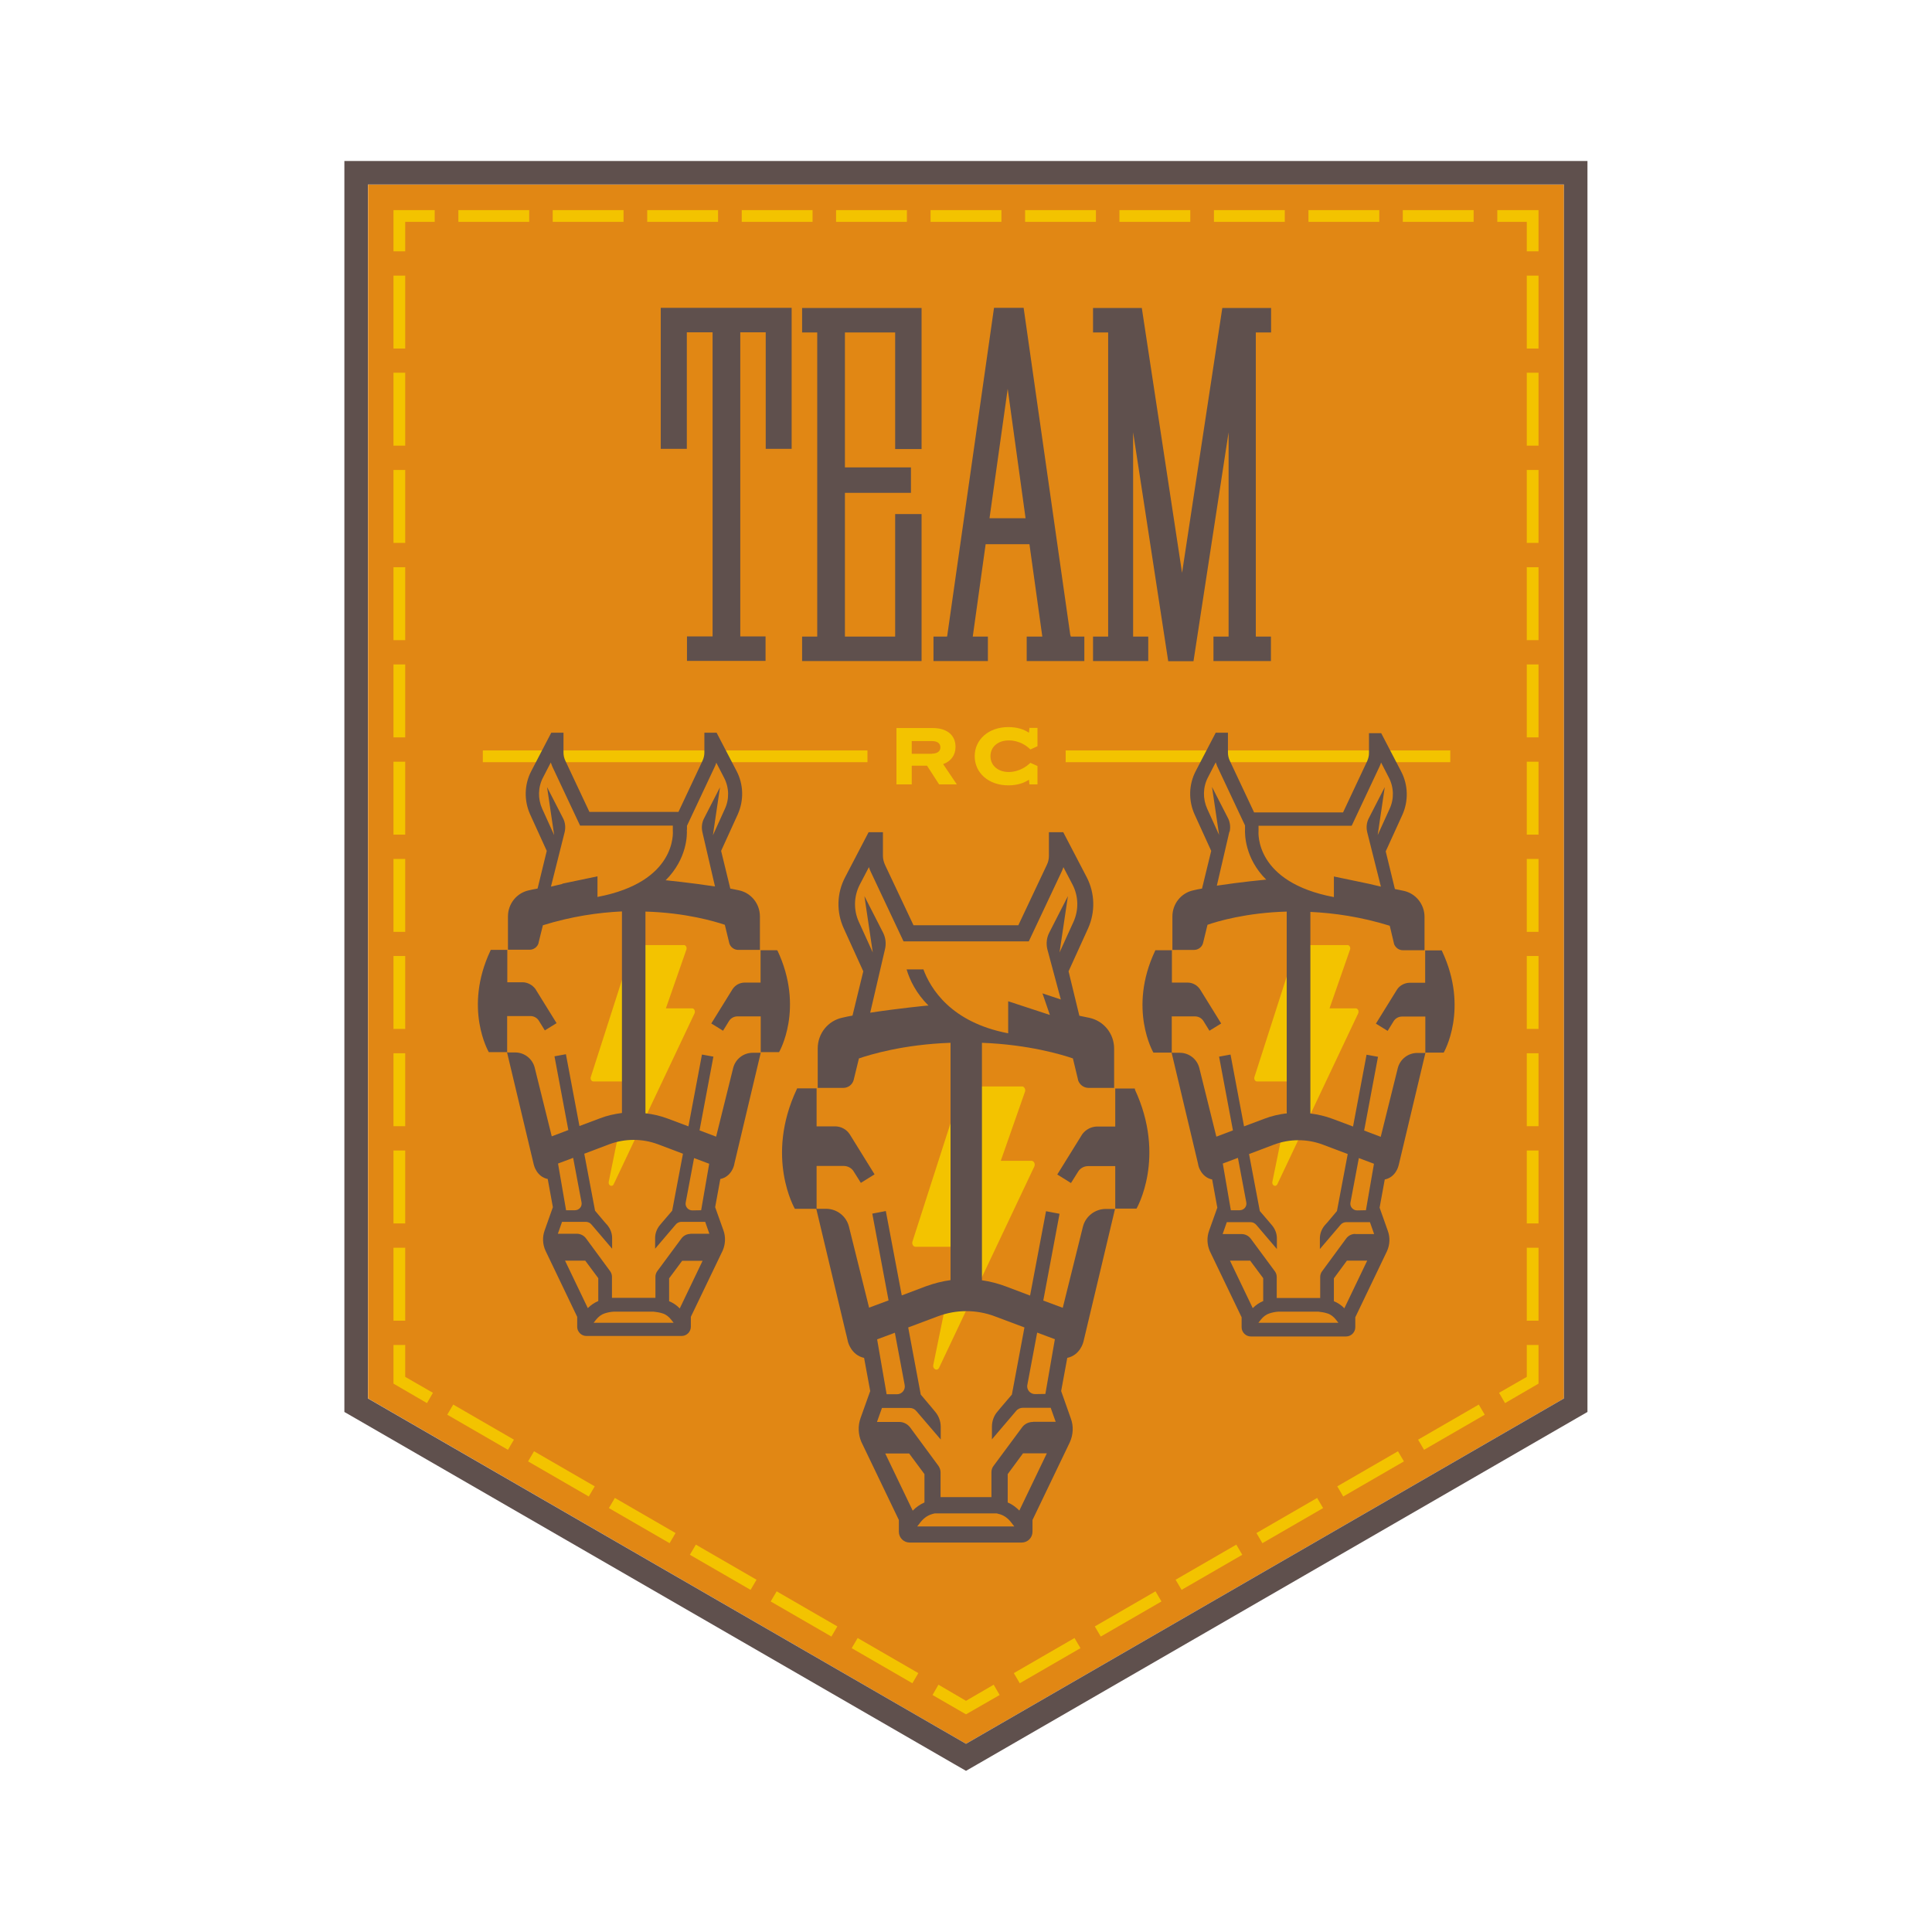
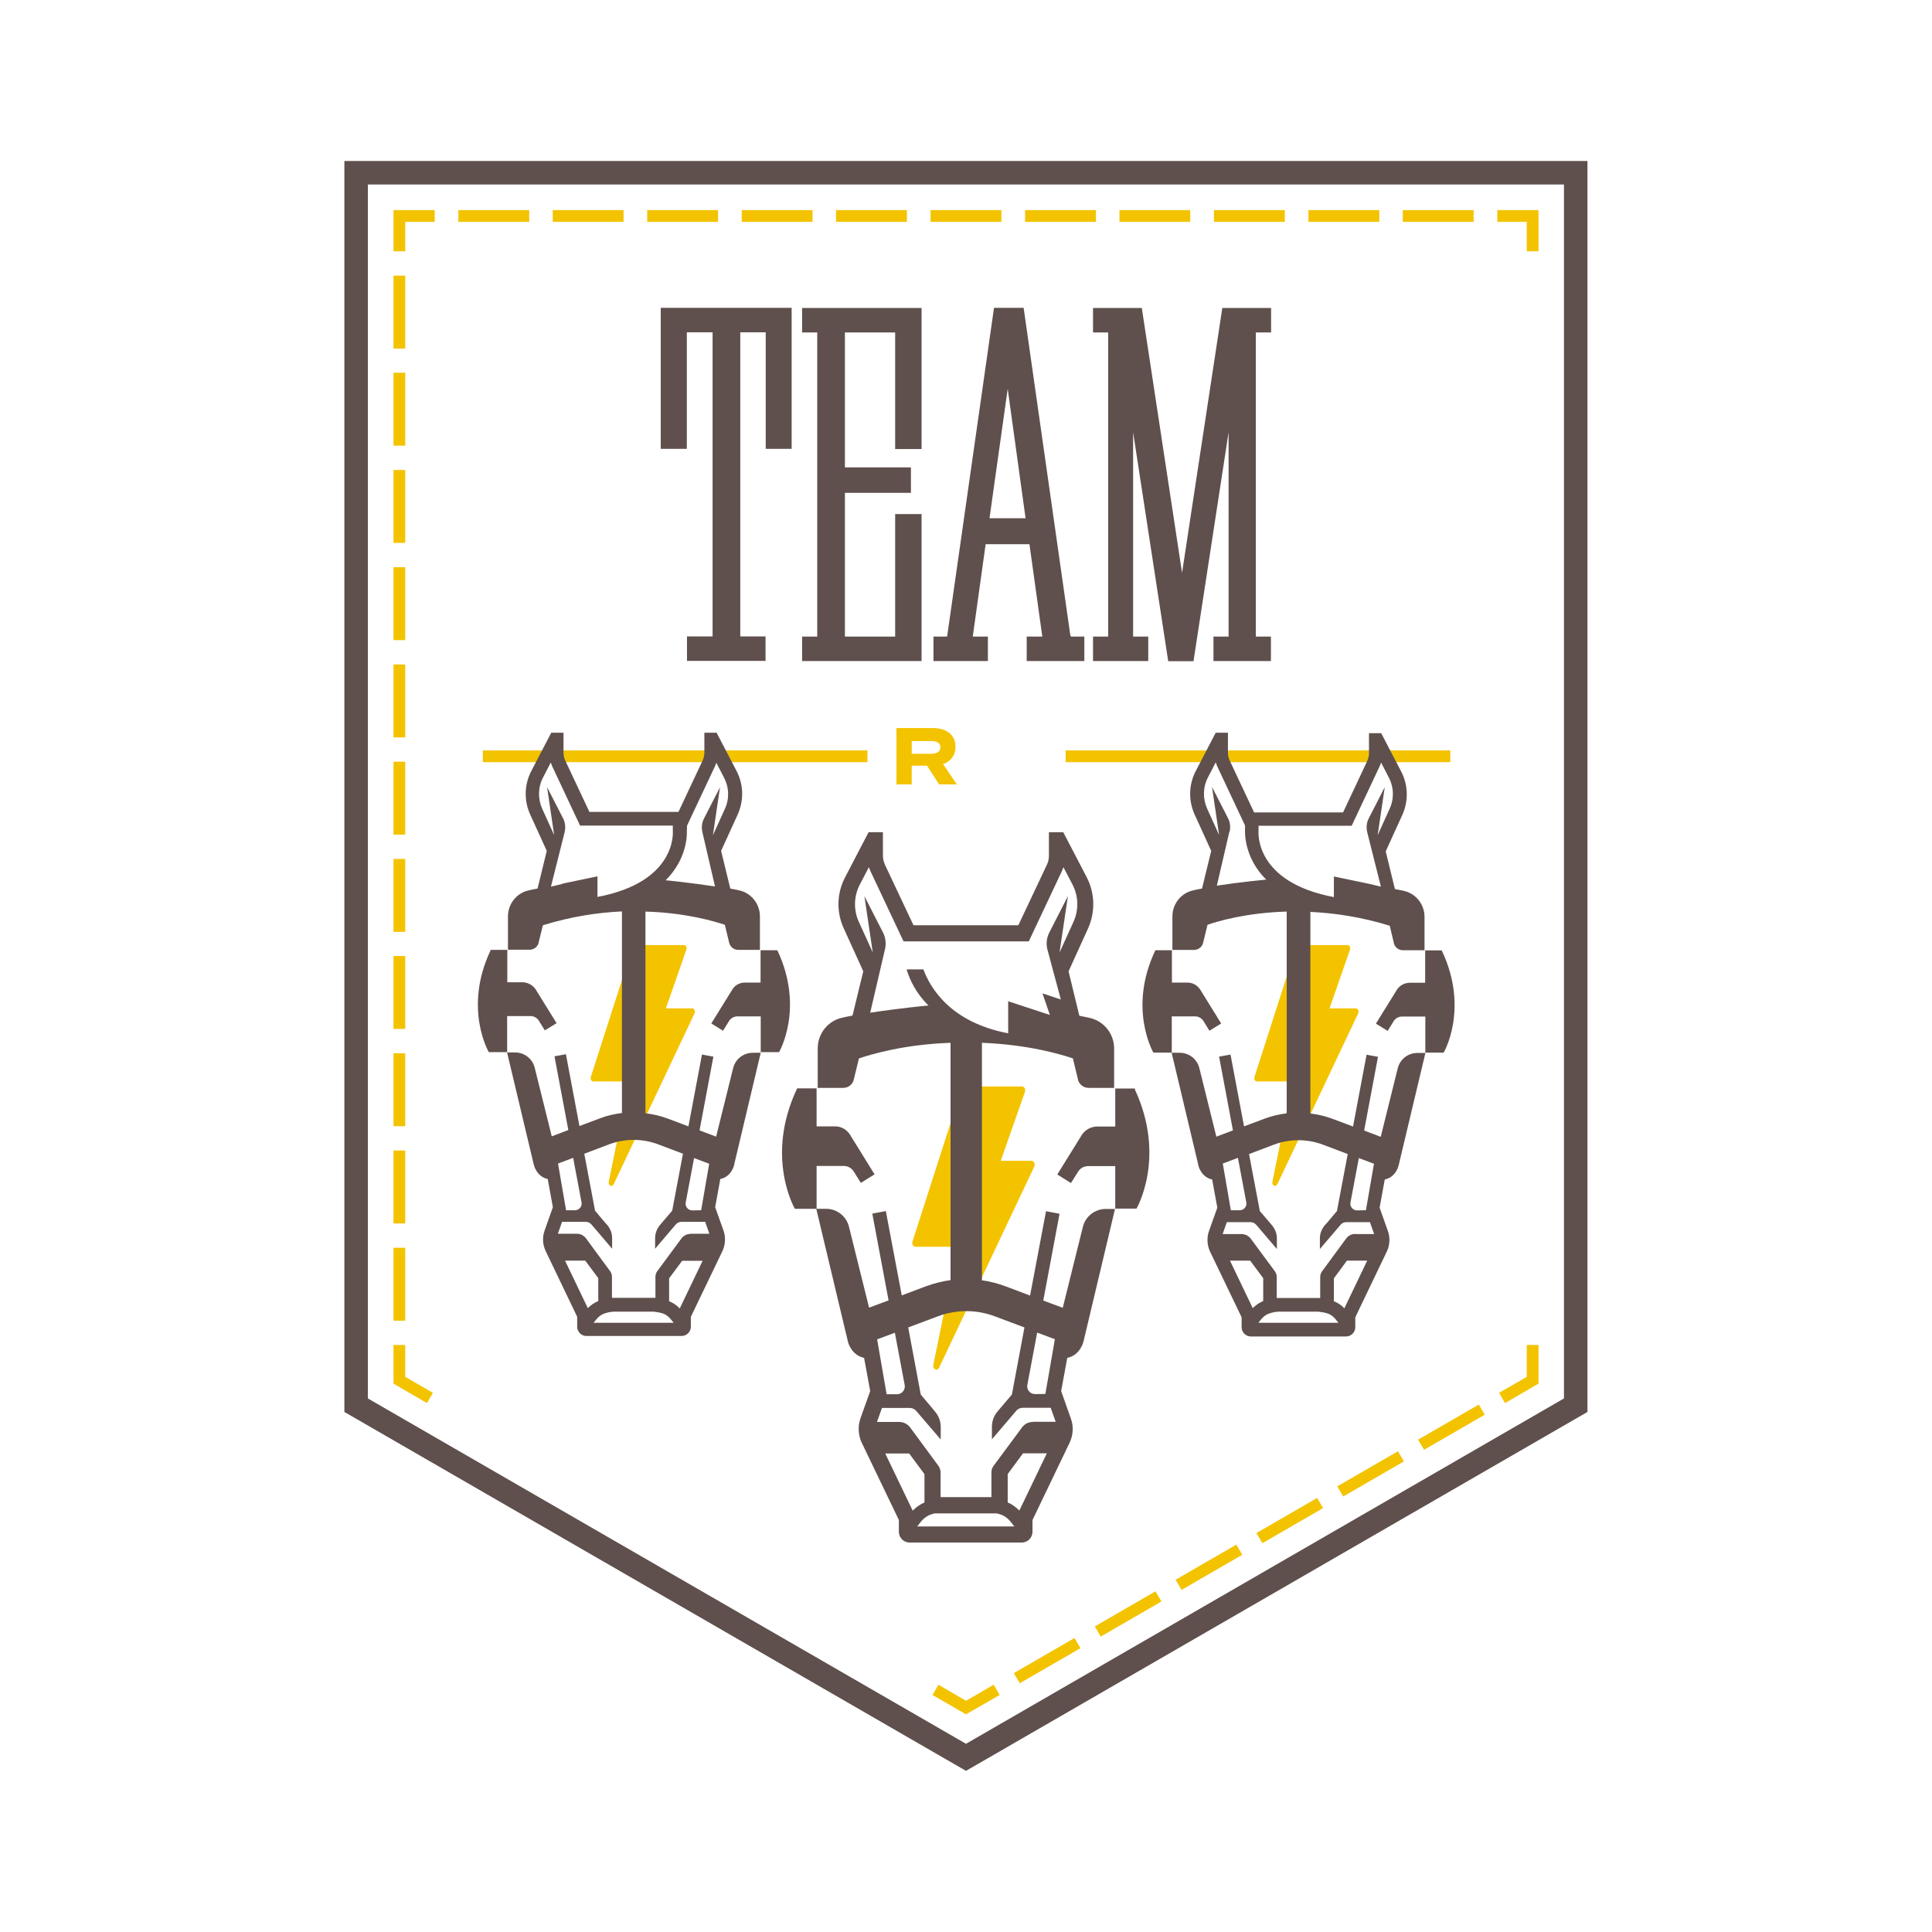
<svg xmlns="http://www.w3.org/2000/svg" id="Layer_1" viewBox="0 0 120 120">
  <defs>
    <style>.cls-1{fill:#5f504d;}.cls-1,.cls-2,.cls-3{stroke-width:0px;}.cls-2{fill:#e18714;}.cls-3{fill:#f3c300;}</style>
  </defs>
-   <polygon class="cls-2" points="22.86 86.86 22.86 11.46 97.14 11.46 97.14 86.86 60 108.31 22.86 86.86" />
  <path class="cls-3" d="M80.3,67.17l-1.27,6.23c-.05.23.21.36.31.15l5.02-10.61c.06-.14-.02-.31-.15-.31h-1.63l1.28-3.67c.03-.13-.05-.26-.16-.26h-3.04c-.07,0-.14.06-.16.15l-2.59,8.06c-.03.13.05.26.16.26h2.22Z" />
  <path class="cls-3" d="M39.08,67.17l-1.27,6.23c-.05.23.21.36.31.15l5.02-10.61c.06-.14-.02-.31-.15-.31h-1.63l1.28-3.67c.03-.13-.05-.26-.16-.26h-3.04c-.07,0-.14.06-.16.15l-2.59,8.06c-.03.13.05.26.16.26h2.22Z" />
  <polygon class="cls-3" points="25.17 15.61 24.44 15.61 24.44 13.05 27 13.05 27 13.78 25.17 13.78 25.17 15.61" />
  <path class="cls-3" d="M25.17,82.03h-.73v-4.53h.73v4.53ZM25.17,75.99h-.73v-4.53h.73v4.53ZM25.17,69.95h-.73v-4.53h.73v4.53ZM25.17,63.91h-.73v-4.53h.73v4.53ZM25.17,57.88h-.73v-4.53h.73v4.53ZM25.17,51.84h-.73v-4.53h.73v4.53ZM25.17,45.8h-.73v-4.53h.73v4.53ZM25.17,39.76h-.73v-4.53h.73v4.53ZM25.17,33.72h-.73v-4.53h.73v4.53ZM25.17,27.68h-.73v-4.53h.73v4.53ZM25.17,21.65h-.73v-4.53h.73v4.53Z" />
  <polygon class="cls-3" points="26.52 87.15 24.44 85.94 24.44 83.54 25.17 83.54 25.17 85.52 26.89 86.51 26.52 87.15" />
-   <path class="cls-3" d="M56.67,104.55l-3.77-2.18.37-.63,3.77,2.18-.37.63ZM51.64,101.65l-3.77-2.18.37-.63,3.77,2.18-.37.63ZM46.62,98.75l-3.77-2.18.37-.63,3.77,2.18-.37.63ZM41.59,95.85l-3.77-2.18.37-.63,3.77,2.18-.37.63ZM36.57,92.95l-3.77-2.18.37-.63,3.77,2.18-.37.63ZM31.55,90.05l-3.77-2.18.37-.63,3.77,2.18-.37.63Z" />
  <polygon class="cls-3" points="60 106.48 57.92 105.28 58.29 104.64 60 105.64 61.72 104.64 62.09 105.28 60 106.48" />
  <path class="cls-3" d="M63.34,104.55l-.37-.63,3.77-2.18.37.63-3.77,2.18ZM68.37,101.65l-.37-.63,3.77-2.18.37.63-3.77,2.18ZM73.39,98.75l-.37-.63,3.77-2.18.37.63-3.77,2.18ZM78.41,95.85l-.37-.63,3.77-2.18.37.63-3.77,2.18ZM83.43,92.95l-.37-.63,3.77-2.18.37.63-3.77,2.18ZM88.45,90.05l-.37-.63,3.77-2.18.37.63-3.77,2.18Z" />
  <polygon class="cls-3" points="93.48 87.15 93.11 86.51 94.83 85.52 94.83 83.54 95.56 83.54 95.56 85.94 93.48 87.15" />
-   <path class="cls-3" d="M95.56,82.03h-.73v-4.53h.73v4.53ZM95.56,75.99h-.73v-4.53h.73v4.53ZM95.56,69.95h-.73v-4.53h.73v4.53ZM95.56,63.91h-.73v-4.53h.73v4.53ZM95.56,57.88h-.73v-4.53h.73v4.53ZM95.56,51.84h-.73v-4.53h.73v4.53ZM95.56,45.8h-.73v-4.53h.73v4.53ZM95.56,39.76h-.73v-4.53h.73v4.53ZM95.56,33.72h-.73v-4.53h.73v4.53ZM95.56,27.68h-.73v-4.53h.73v4.53ZM95.56,21.65h-.73v-4.53h.73v4.53Z" />
  <polygon class="cls-3" points="95.56 15.61 94.83 15.61 94.83 13.78 93 13.78 93 13.05 95.56 13.05 95.56 15.61" />
  <path class="cls-3" d="M91.53,13.78h-4.4v-.73h4.4v.73ZM85.67,13.78h-4.4v-.73h4.4v.73ZM79.8,13.78h-4.4v-.73h4.4v.73ZM73.93,13.78h-4.4v-.73h4.4v.73ZM68.07,13.78h-4.4v-.73h4.4v.73ZM62.2,13.78h-4.4v-.73h4.4v.73ZM56.33,13.78h-4.4v-.73h4.4v.73ZM50.47,13.78h-4.4v-.73h4.4v.73ZM44.6,13.78h-4.4v-.73h4.4v.73ZM38.73,13.78h-4.4v-.73h4.4v.73ZM32.87,13.78h-4.4v-.73h4.4v.73Z" />
  <rect class="cls-3" x="29.99" y="46.61" width="23.89" height=".73" />
  <rect class="cls-3" x="66.19" y="46.61" width="23.89" height=".73" />
  <path class="cls-1" d="M97.14,11.46v75.4l-37.14,21.45-37.15-21.45V11.46h74.29M98.61,10H21.39v77.7l.73.42,37.15,21.45.73.42.73-.42,37.14-21.45.73-.42V10h0Z" />
  <path class="cls-3" d="M59.47,77.45l-1.5,7.32c-.06.27.25.42.36.18l5.91-12.49c.08-.16-.02-.36-.17-.36h-1.91l1.51-4.31c.04-.15-.06-.31-.19-.31h-3.57c-.09,0-.16.07-.19.17l-3.05,9.48c-.04.15.06.31.19.31h2.61Z" />
  <path class="cls-3" d="M56.64,48.72h-.96v-3.5h2.26c.85,0,1.41.42,1.41,1.17,0,.52-.29.9-.77,1.07l.85,1.26h-1.1l-.75-1.16h-.95v1.16ZM57.89,46.81c.34,0,.52-.16.52-.39,0-.25-.19-.39-.52-.39h-1.26v.79h1.26Z" />
-   <path class="cls-3" d="M63.94,45.22l-.03.29c-.33-.22-.76-.35-1.28-.35-1.22,0-2.09.77-2.09,1.81s.87,1.81,2.09,1.81c.52,0,.95-.13,1.28-.35l.03.29h.5v-1.14l-.44-.2c-.61.59-1.3.57-1.3.57h0s-.04,0-.06,0c-.62,0-1.12-.38-1.12-.98s.49-.98,1.12-.98c.02,0,.04,0,.06,0h0s.7-.03,1.3.56l.44-.2v-1.14h-.5Z" />
  <path class="cls-1" d="M41.05,27.88h1.61v-7.16s0-.06,0-.08c.02,0,.04,0,.07,0h1.53v18.87s0,.01,0,.02h-1.59v1.52h4.88v-1.52h-1.57s0-.01,0-.02v-18.87h1.5s.06,0,.08,0c0,.02,0,.04,0,.08v7.16h1.61v-8.76h-8.13v8.76Z" />
  <path class="cls-1" d="M49.82,20.65h.94s0,.01,0,.02v18.85s0,.01,0,.02h-.94v1.52h7.42v-9.13h-1.64v7.53s0,.06,0,.08c-.01,0-.03,0-.05,0h-3.07v-8.91s0-.01,0-.02h4.1v-1.58h-4.1s0-.01,0-.02v-8.36h3.07s.03,0,.05,0c0,.02,0,.05,0,.08v7.16h1.64v-8.76h-7.42v1.52Z" />
  <path class="cls-1" d="M66.48,39.46l-2.9-20.34h-1.84l-2.9,20.33s-.01.07-.02.09h-.84v1.52h3.38v-1.52h-.94l.8-5.74h2.72l.8,5.74h-.97v1.52h3.58v-1.52h-.84s-.01-.05-.02-.08ZM61.46,32.19l1.13-8.04,1.11,8.04h-2.25Z" />
  <path class="cls-1" d="M78.01,20.65h.94v-1.52h-3.03l-2.5,16.45-2.5-16.45h-3.03v1.52h.94s0,.01,0,.02v18.85s0,.01,0,.02h-.94v1.52h3.43v-1.52h-.94s0-.01,0-.02v-12.67l2.18,14.22h1.57l2.18-14.22v12.67s0,.01,0,.02h-.94v1.52h3.57v-1.52h-.94s0-.01,0-.02v-18.85s0-.01,0-.02Z" />
  <path class="cls-1" d="M48.29,59.07s-.01-.03-.02-.05h-1.03v2.01h-.98c-.31,0-.59.15-.76.41l-.02.03-1.3,2.1.73.45.37-.6c.11-.18.31-.29.52-.29h1.45v2.26h-.5c-.57,0-1.07.39-1.21.94l-1.06,4.27-1.03-.39.86-4.58-.71-.13-.84,4.46-1.28-.48c-.45-.17-.92-.28-1.39-.33v-12.53c2.52.07,4.33.62,4.93.82l.28,1.15c.07.24.3.41.55.41h1.35v-2.08c0-.78-.54-1.46-1.3-1.62-.17-.04-.35-.07-.54-.11l-.57-2.34,1.03-2.26c.39-.86.37-1.86-.07-2.7l-1.24-2.38h-.76v1.24c0,.17-.04.33-.11.49l-1.5,3.19h-5.53l-1.5-3.19c-.07-.15-.11-.32-.11-.49v-1.24h-.76l-1.24,2.38c-.44.84-.46,1.84-.07,2.7l1.03,2.26-.57,2.34c-.18.03-.37.07-.54.11-.76.16-1.3.84-1.3,1.62v1.22h0v.85h1.35c.25,0,.48-.17.55-.41v-.02s.27-1.09.27-1.09c1.77-.55,3.43-.79,4.91-.86v12.52c-.46.06-.92.16-1.36.33l-1.28.48-.84-4.46-.71.13.86,4.58-1.03.39-1.06-4.27c-.14-.55-.64-.94-1.21-.94h-.5v-2.26h1.45c.21,0,.41.11.52.29l.37.6.73-.45-1.32-2.13c-.19-.25-.49-.41-.8-.41h-.94v-2.01h-1.03s-.02.04-.02.05c-1.69,3.59-.1,6.3-.1,6.3h1.13l1.66,6.97h0s.02.07.02.07c0,0,.17.7.85.84l.32,1.75-.51,1.44c-.15.41-.13.86.05,1.26l1.97,4.11v.62c0,.31.26.57.57.57h5.92c.31,0,.57-.26.57-.57v-.62l1.98-4.12c.17-.4.19-.85.04-1.26l-.51-1.43.32-1.75c.69-.14.85-.84.85-.84l.04-.18h0s1.63-6.86,1.63-6.86h1.13s1.59-2.72-.1-6.31ZM44.05,72.28l-.5,2.89h0s-.55.01-.55.01c-.26,0-.46-.24-.41-.49l.52-2.76.93.35ZM42.67,51.53v-.24h0l1.73-3.68c.04-.08.07-.16.09-.24l.48.93c.32.61.34,1.33.05,1.95l-.74,1.63.44-2.98-.99,1.93c-.14.27-.17.57-.1.87l.78,3.36c-1.5-.23-3-.38-3-.38h0s-.05,0-.07,0c1.36-1.35,1.34-2.88,1.32-3.13ZM34.94,54.9l-.72.17.85-3.38c.07-.29.04-.6-.1-.87l-.99-1.93.44,2.98-.74-1.63c-.28-.62-.27-1.34.05-1.95l.48-.93c.03.08.06.16.09.24l1.73,3.68h5.76v.03s0,.27,0,.27c.01.13.24,3.2-4.68,4.13v-1.28l-2.2.46ZM35.6,71.92l.52,2.76c.05.26-.15.49-.41.49h-.55,0s-.5-2.9-.5-2.9l.93-.35ZM35.09,78.3h1.26s.81,1.09.81,1.09v1.42c-.24.1-.46.25-.65.44l-1.42-2.96ZM36.87,82.16l.15-.19c.15-.19.34-.33.53-.39.18-.06.37-.1.56-.11h2.49c.19.02.38.05.56.11.2.06.38.2.53.39l.15.19h-4.98ZM42.21,81.26c-.19-.2-.41-.34-.65-.44v-1.42l.81-1.09h1.27l-1.42,2.96ZM42.89,76.64c-.23,0-.44.11-.57.29l-1.5,2.03c-.07.1-.11.22-.11.34v1.31h-.1c-.07,0-.14,0-.21,0h-.9s-.14,0-.14,0h-.14s-.9,0-.9,0c-.07,0-.14,0-.21,0h-.1v-1.31c0-.12-.04-.24-.11-.34l-1.5-2.04c-.13-.18-.35-.29-.57-.29h-1.18l.26-.74h1.47c.14,0,.27.06.36.17l1.28,1.5v-.66c0-.3-.11-.58-.3-.81l-.17-.19-.59-.7-.67-3.54,1.56-.59c.97-.36,2.04-.36,3.01,0l1.56.59-.67,3.54-.6.7h0s-.16.19-.16.19c-.19.23-.3.51-.3.81v.66l1.27-1.49c.09-.12.23-.18.37-.18h1.47l.26.74h-1.18Z" />
  <path class="cls-1" d="M77.88,50.43l-1.5-3.19c-.07-.15-.11-.32-.11-.49v-1.24h-.76l-1.24,2.38c-.44.84-.46,1.84-.07,2.7l1.03,2.26-.57,2.34c-.19.03-.37.07-.54.11-.76.16-1.3.84-1.3,1.62v2.08h1.35c.25,0,.48-.17.55-.41l.28-1.15c.6-.21,2.4-.75,4.92-.82v12.53c-.47.06-.93.16-1.37.33l-1.28.48-.84-4.46-.71.13.86,4.58-1.03.39-1.06-4.27c-.14-.55-.64-.94-1.21-.94h-.5v-2.26h1.45c.21,0,.41.11.52.29l.37.6.73-.45-1.3-2.1-.02-.03c-.17-.25-.46-.41-.76-.41h-.98v-2.01h-1.03s-.01.03-.02.05c-1.69,3.59-.1,6.31-.1,6.31h1.13l1.63,6.85h0s.04.19.04.19c0,0,.17.7.85.84l.32,1.75-.51,1.43c-.15.41-.13.86.04,1.26l1.98,4.12v.62c0,.31.26.57.57.57h5.92c.31,0,.57-.26.57-.57v-.62l1.97-4.11c.18-.4.2-.85.05-1.26l-.51-1.44.32-1.75c.69-.14.85-.84.85-.84l.02-.07h0s1.66-6.97,1.66-6.97h1.13s1.59-2.71-.1-6.3c0-.02-.02-.04-.02-.05h-1.03v2.01h-.94c-.32,0-.62.15-.8.41l-1.32,2.13.73.45.37-.6c.11-.18.31-.29.52-.29h1.45v2.26h-.5c-.57,0-1.07.39-1.21.94l-1.06,4.27-1.03-.39.86-4.58-.71-.13-.84,4.46-1.28-.48c-.45-.17-.91-.27-1.37-.33v-12.52c1.49.07,3.16.31,4.93.86l.26,1.09v.02c.08.24.3.41.55.41h1.35v-.85h0v-1.22c0-.78-.54-1.46-1.3-1.62-.17-.04-.35-.07-.54-.11l-.57-2.34,1.03-2.26c.39-.86.37-1.86-.07-2.7l-1.24-2.38h-.76v1.24c0,.17-.04.33-.11.49l-1.5,3.19h-5.53ZM83.96,51.28l1.73-3.68c.04-.08.07-.16.09-.24l.48.93c.32.61.34,1.33.05,1.95l-.74,1.63.44-2.98-.99,1.93c-.14.27-.17.57-.1.87l.85,3.38-.72-.17-2.2-.46v1.28c-4.92-.93-4.69-4-4.68-4.13v-.27s0-.03,0-.03h5.76ZM85.34,72.28l-.5,2.89h0s-.55.01-.55.01c-.26,0-.46-.24-.41-.49l.52-2.76.93.35ZM76.37,51.68c.07-.29.04-.6-.1-.87l-.99-1.93.44,2.98-.74-1.63c-.28-.62-.27-1.34.05-1.95l.48-.93c.03.08.06.16.09.24l1.73,3.68h0v.24c-.01.25-.04,1.78,1.32,3.13-.03,0-.05,0-.07,0h0s-1.5.14-3,.37l.78-3.36ZM76.89,71.92l.52,2.76c.05.26-.15.49-.41.49h-.55,0s-.5-2.9-.5-2.9l.93-.35ZM76.38,78.3h1.27l.81,1.09v1.42c-.24.1-.46.25-.65.44l-1.42-2.96ZM78.16,82.16l.15-.19c.15-.19.34-.33.53-.39.18-.06.37-.1.56-.11h2.49c.19.02.38.05.56.11.2.06.38.2.53.39l.15.19h-4.98ZM83.5,81.26c-.19-.2-.41-.34-.65-.44v-1.42l.81-1.1h0s1.26,0,1.26,0l-1.42,2.96ZM84.18,76.64c-.23,0-.44.11-.57.29l-1.5,2.04c-.07.1-.11.22-.11.34v1.31h-.1c-.07,0-.14,0-.21,0h-.9s-.14,0-.14,0h-.14s-.9,0-.9,0c-.07,0-.14,0-.21,0h-.1v-1.31c0-.12-.04-.24-.11-.34l-1.5-2.03c-.13-.18-.35-.29-.57-.29h-1.18l.26-.74h1.47c.14,0,.27.06.37.18l1.27,1.49v-.66c0-.3-.11-.58-.3-.81l-.16-.19h0s-.6-.7-.6-.7l-.67-3.54,1.56-.59c.97-.36,2.04-.36,3.01,0l1.56.59-.67,3.54-.59.7-.17.19c-.19.23-.3.51-.3.81v.66l1.28-1.5c.09-.11.22-.17.36-.17h1.47l.26.74h-1.18Z" />
  <path class="cls-1" d="M70.51,67.67s-.02-.04-.03-.06h-1.21v2.36h-1.11c-.37,0-.72.18-.94.48l-1.55,2.5.85.53.44-.7c.13-.22.37-.35.62-.35h1.69v2.66h-.59c-.67,0-1.26.46-1.42,1.11l-1.25,5.03-1.21-.45,1.01-5.39-.84-.16-.99,5.24-1.51-.57c-.48-.18-.98-.31-1.48-.38v-14.75c2.91.11,4.98.74,5.65.97l.32,1.33v.02c.09.28.35.48.65.48h1.59v-2.44c0-.92-.63-1.71-1.53-1.91-.2-.04-.41-.08-.63-.13l-.67-2.76,1.21-2.66c.46-1.02.43-2.19-.08-3.18l-1.46-2.8h-.89v1.46c0,.2-.04.39-.13.57l-1.77,3.75h-6.51l-1.77-3.75c-.08-.18-.13-.37-.13-.57v-1.46h-.89l-1.46,2.8c-.52.99-.55,2.16-.08,3.18l1.21,2.66-.67,2.75c-.22.04-.43.08-.63.13-.9.19-1.53.99-1.53,1.91v2.45h1.59c.3,0,.56-.2.64-.48l.33-1.35c.67-.23,2.76-.87,5.69-.97v14.74c-.52.07-1.02.2-1.52.38l-1.51.57-.99-5.24-.84.16,1.01,5.39-1.21.45-1.25-5.03c-.16-.65-.75-1.11-1.42-1.11h-.59v-2.66h1.69c.25,0,.49.13.62.35l.44.7.85-.53-1.53-2.47-.02-.03c-.2-.3-.54-.48-.9-.48h-1.15v-2.36h-1.21s-.02.04-.02.05c-1.99,4.23-.12,7.43-.12,7.43h1.33l1.83,7.68.06.24h0s.08.35.08.35c0,0,.2.82,1,.99l.38,2.06-.6,1.68c-.17.48-.15,1.01.05,1.48l2.33,4.85v.73c0,.37.3.67.67.67h6.96c.37,0,.67-.3.67-.67v-.73l2.32-4.83c.21-.47.24-1,.06-1.48l-.6-1.7.38-2.06c.81-.17,1-.99,1-.99l.02-.08h0s1.95-8.2,1.95-8.2h1.33s1.87-3.19-.11-7.42ZM63.81,86.02l.61-3.25,1.1.41-.59,3.4h0s-.64.01-.64.01c-.31,0-.54-.28-.48-.58ZM57.34,60.21h-1.03c.2.67.59,1.48,1.36,2.25-.03,0-.06,0-.09,0h0s-1.77.17-3.53.44l.92-3.95c.08-.34.04-.7-.12-1.02l-1.16-2.27.52,3.5-.87-1.91c-.33-.73-.31-1.58.06-2.3l.57-1.09c.03.1.07.19.11.28l2.04,4.33h7.78l2.04-4.33c.04-.09.08-.18.11-.28l.57,1.09c.37.72.39,1.56.06,2.3l-.87,1.91.52-3.5-1.16,2.27c-.16.31-.2.68-.12,1.02l.84,3.13-1.14-.38.46,1.34-2.59-.85v1.99c-3.57-.68-4.83-2.79-5.27-3.98ZM55.58,82.77l.61,3.25c.06.3-.17.58-.48.58h-.64,0s-.59-3.41-.59-3.41l1.1-.41ZM54.98,90.28h1.49l.95,1.28v1.76c-.27.12-.52.29-.73.51l-1.71-3.56ZM60,94.81h-3.03l.21-.27c.19-.24.42-.4.66-.48.07-.02.15-.05.22-.06,0,0,0,0,.01,0h3.83s0,0,.01,0c.08.02.15.04.22.06.25.08.48.25.66.48l.21.27h-3.03ZM63.32,93.83c-.22-.22-.46-.4-.73-.51v-1.76l.95-1.29h0s1.48,0,1.48,0l-1.71,3.56ZM64.15,88.32c-.27,0-.52.13-.67.34l-1.77,2.39c-.09.12-.13.25-.13.4v1.54h-3.16v-1.54c0-.14-.05-.28-.13-.4l-1.76-2.39c-.16-.21-.41-.34-.67-.34h-1.39l.31-.87h1.72c.17,0,.32.07.43.21l1.5,1.75v-.78c0-.35-.12-.68-.35-.95l-.19-.23h0s-.7-.83-.7-.83l-.78-4.17,1.84-.69c1.14-.43,2.4-.43,3.54,0l1.84.69-.78,4.17-.7.82-.19.23c-.23.26-.35.6-.35.95v.78l1.5-1.76c.1-.13.26-.2.43-.2h1.72l.31.87h-1.39Z" />
</svg>